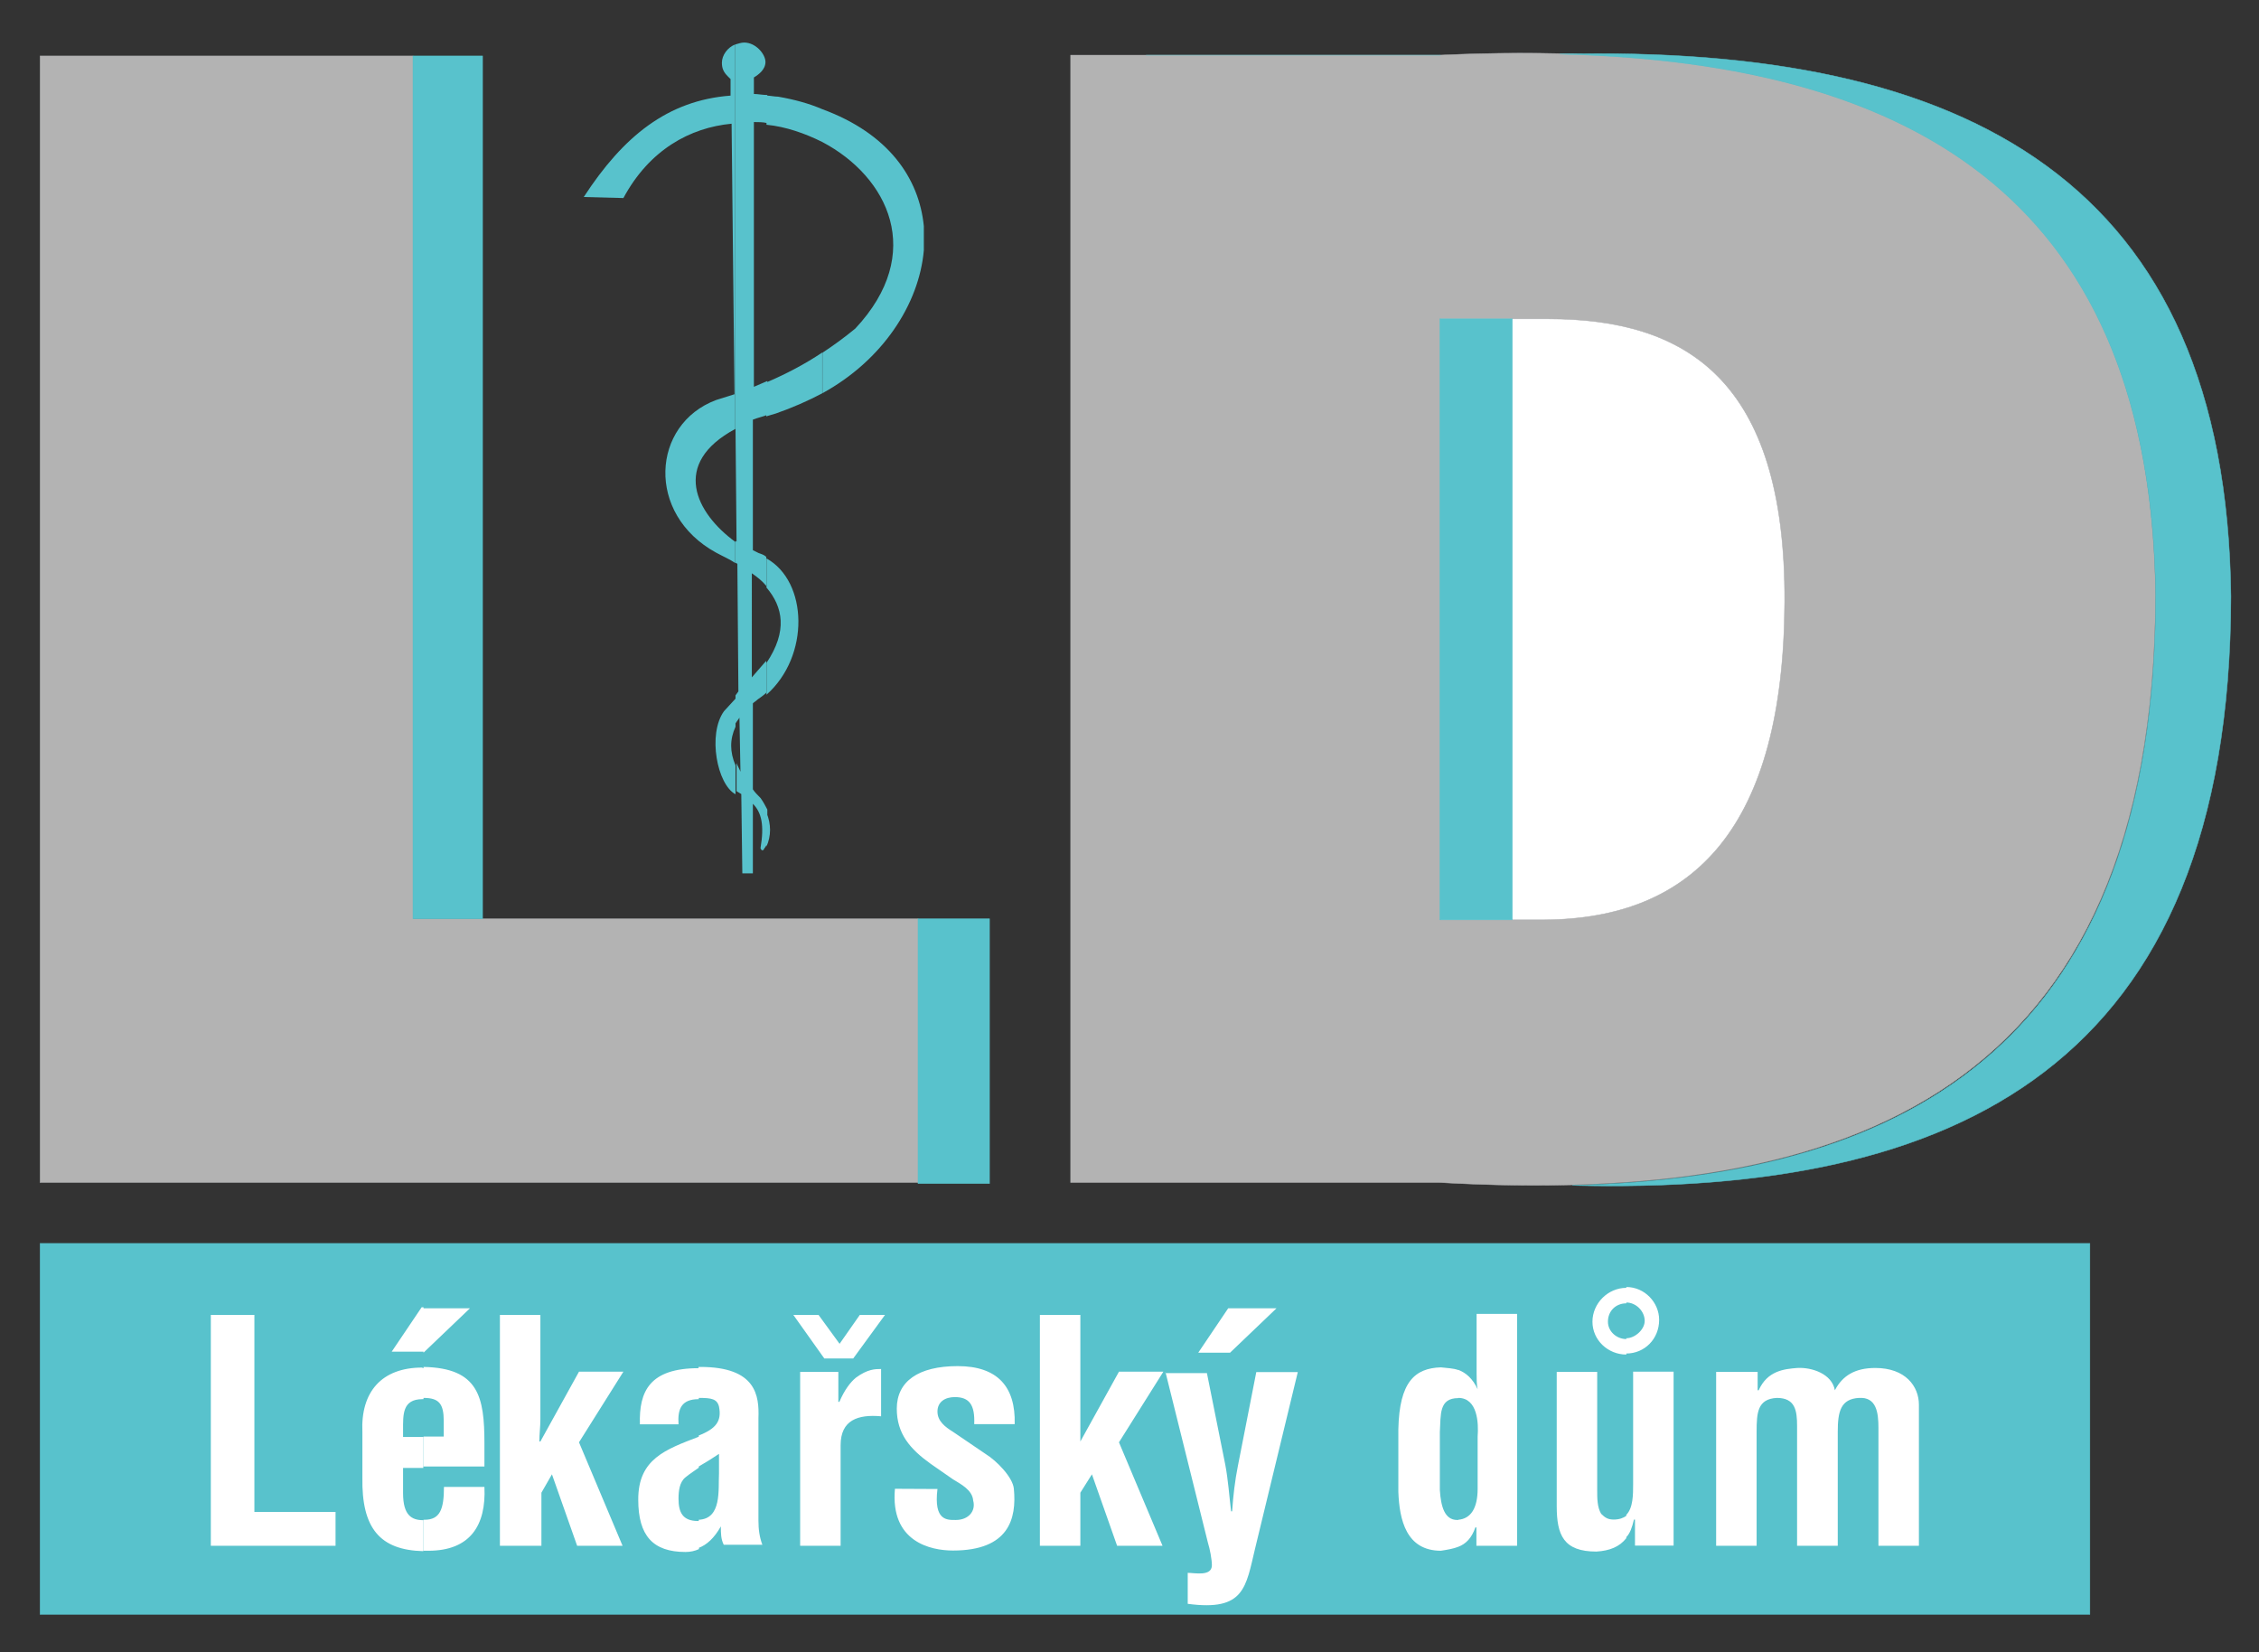
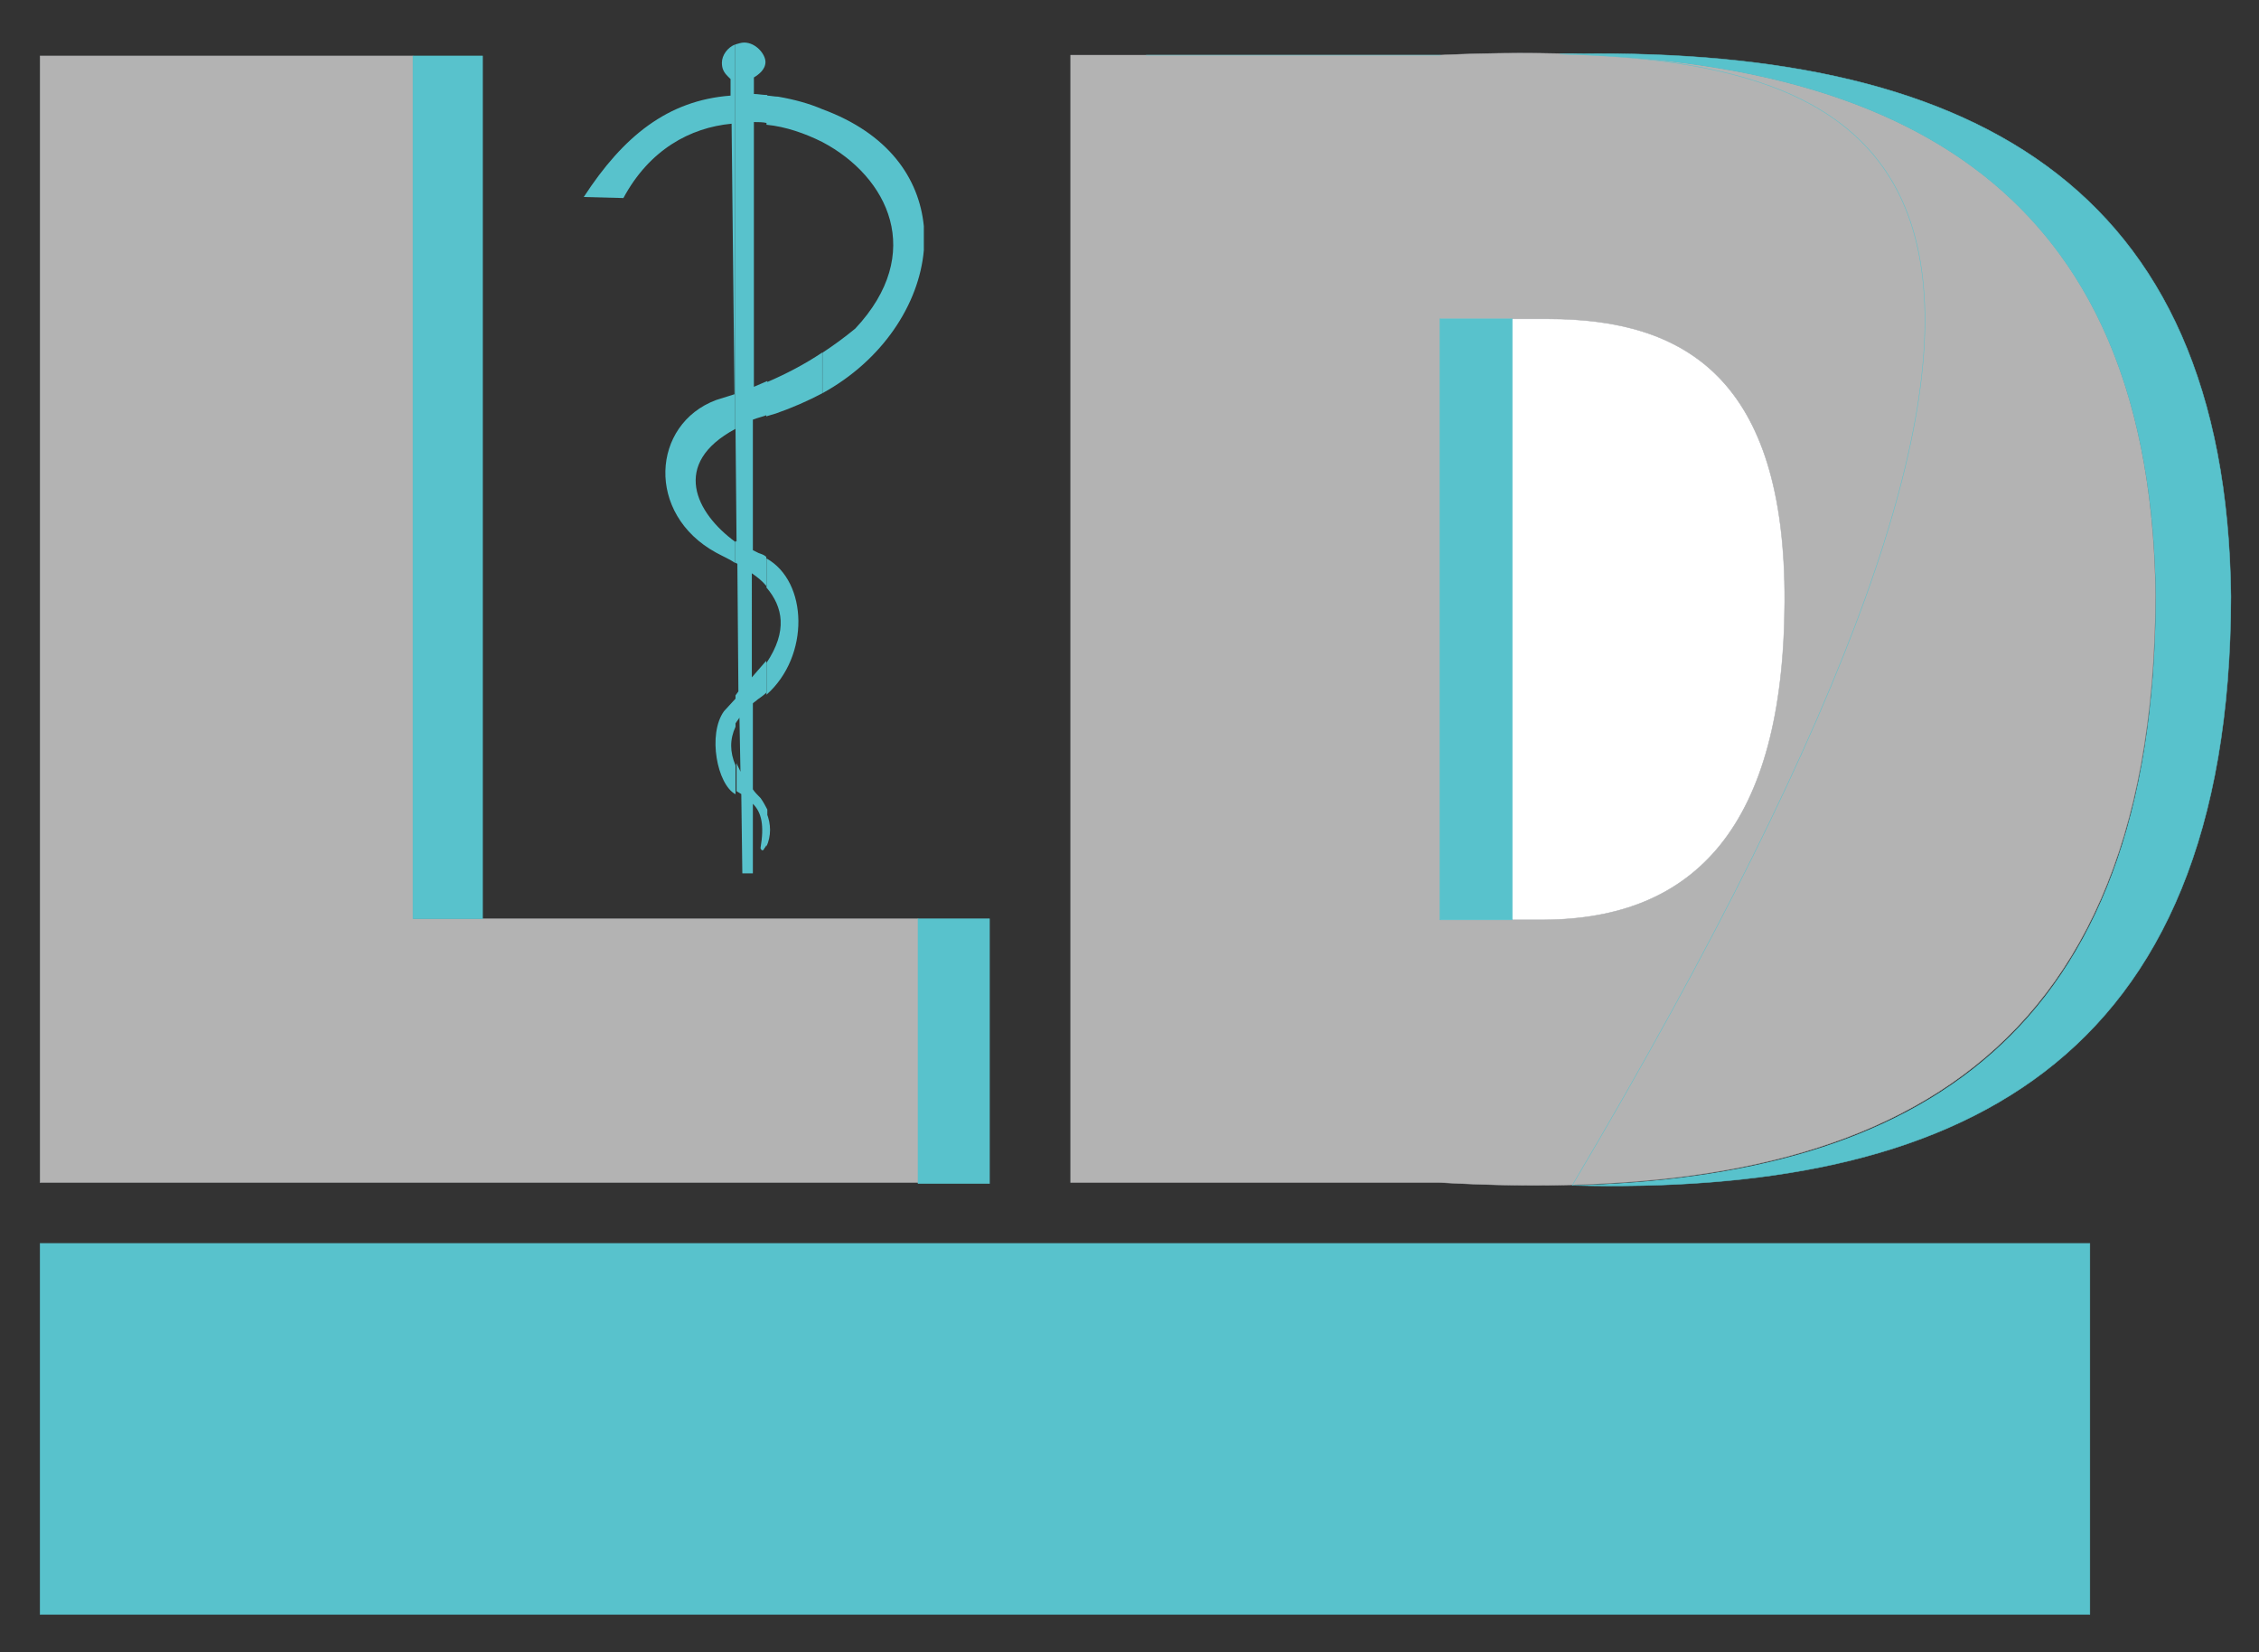
<svg xmlns="http://www.w3.org/2000/svg" version="1.1" id="Layer_1" x="0px" y="0px" viewBox="88 0 1094 800" enable-background="new 88 0 1094 800" xml:space="preserve">
  <rect x="88" y="0" width="1094" height="800" fill="#333333" stroke="none" />
  <g>
    <rect x="107.4" y="602.1" fill="#58C2CC" stroke="#58C2CC" stroke-width="0.216" stroke-miterlimit="10" width="992.7" height="179.6" />
-     <path fill="#FFFFFF" d="M875.6,744.3v-10.8c3.3-3.3,3.3-9.8,3.3-15v-54.3h19.6v84.2h-18.7v-12.6h-0.5   C878.4,739.6,877.4,742.5,875.6,744.3L875.6,744.3z M875.6,655.4V648c4.2,0,8.9-4.2,8.9-8.4c0-4.7-4.2-8.9-8.9-8.9v-7.5   c8.9,0,15.9,7.5,15.9,15.9C891.5,648.4,884.4,655.4,875.6,655.4L875.6,655.4z M938.7,664.3h-19.6v84.2h19.6v-55.2   c0-9.4,0.5-15.9,9.8-16.4c8.9,0,9.8,6.1,9.8,13.6v58H978v-55.2c0-9.8,1.4-15.9,10.3-16.4c8.4-0.5,9.4,7,9.4,14.5v57.1h19.6v-68.3   c0-8.9-6.5-17.8-21.1-17.8c-9.8,0-15.9,3.7-19.6,10.8c-1.4-8-11.2-11.2-18.2-10.8c-6.5,0.5-14.5,1.4-18.7,10.8h-0.5v-8.9H938.7z    M875.6,623.6v7.5c-5.1,0-8.9,3.7-8.9,8.9c0,4.7,4.2,8.4,8.9,8.4v7.5c-8.9,0-16.4-7-16.4-15.9C859.2,631.1,866.7,623.6,875.6,623.6   L875.6,623.6z M875.6,734v10.8c-3.3,4.2-8,6.1-14.5,6.5c-15.9,0-19.2-8-19.2-22v-65h19.6v57.5c0,3.7,0,8,1.9,11.2   c1.9,1.9,3.3,2.8,6.1,2.8S874.2,735,875.6,734L875.6,734z M794.2,749v-13.1c6.1-0.5,9.4-5.6,9.4-15v-25.3c0.5-6.5,0-18.7-9.4-18.7   v-13.6c3.7,1.4,7,4.2,9.4,9.4l0,0c-0.5-2.3-0.5-5.1-0.5-7.5v-29h19.6v112.3H803v-8.9h-0.5C800.7,744.8,797.9,747.6,794.2,749z    M794.2,663.4V677l0,0c-9.4,0-8.4,8-8.9,16.4v28.1c0.5,8,2.3,14.5,8.4,14.5h0.5V749c-2.3,0.9-5.1,1.4-8.4,1.9   c-16.8,0-20.1-15-20.6-28.5v-30.4c0.5-22.9,8-29.5,20.6-29.9C789,662.5,791.8,662.5,794.2,663.4L794.2,663.4z M426.4,749.5v-13.6   c11.2-0.5,9.4-14.5,9.8-22.5v-9.4c-2.8,1.9-6.5,4.2-9.8,6.1v-15c8.4-3.3,11.2-7,9.8-14c-0.9-3.7-3.7-4.2-9.4-4.2h-0.5v-15   c0.5,0,0.9,0,0.9,0c27.1,0,28.5,14,28.1,24.8v49.6c0,4.2,0.5,8,1.9,11.7h-18.7c-1.4-2.8-1.4-5.6-1.4-8.9l0,0   C433.9,744.8,430.2,748.1,426.4,749.5L426.4,749.5z M494.7,664.3h-19.2v84.2h19.6v-48.7c0-12.2,8.4-15,19.6-14v-22.9   c-2.8,0-6.5,0-12.2,4.2c-2.8,2.3-5.6,6.1-8,11.7h-0.5v-14.5H494.7z M484.4,636.7h-12.2l15,21.1h14l15.4-21.1h-12.2l-9.8,14   L484.4,636.7L484.4,636.7z M521.4,720.9c-2.3,25.7,17.3,29.9,28.1,29.9c27.1,0,30.9-15.4,29.5-29.9c-0.5-5.6-8.4-13.6-13.6-16.8   l-15.9-10.8c-3.7-2.3-7.5-5.1-7.5-9.8s3.7-7,8.4-7c7,0,9.8,3.7,9.4,13.1h19.6c0.5-18.2-8.4-28.1-27.6-28.1s-29.5,7.5-29.5,20.6   c0,12.2,6.5,19.6,16.4,26.7l10.8,7.5c3.7,2.3,9.4,5.1,9.8,10.3c1.4,5.1-2.3,9.4-8.4,9.4c-4.2,0-10.8,0.5-8.9-15L521.4,720.9   L521.4,720.9z M611.2,748.5v-25.7l5.6-8.9l12.2,34.6h22l-21.1-50.1l21.5-34.2h-21.5L611.2,698l0,0c0-3.7,0-7,0-10.8v-50.5h-19.6   v111.8H611.2L611.2,748.5z M652.4,664.3l20.6,82.8c0.9,2.8,1.9,8,1.9,10.8c0,5.6-8.4,3.7-11.7,3.7v15c27.6,3.7,28.1-8,32.7-27.1   l20.6-85.1h-20.1l-8.9,45.4c-1.4,7-2.3,14.5-2.8,22h-0.5c-0.9-7.5-1.4-15-2.8-22.5l-8.9-44.4h-20.1V664.3z M668.3,655h15.4   l22.5-21.5h-23.4L668.3,655z M426.4,662.5v15c-8.4,0-10.3,4.7-9.8,12.2h-18.7C397.4,673.7,402.6,662.5,426.4,662.5L426.4,662.5z    M426.4,695.7v15c-1.9,1.4-4.2,2.8-6.5,4.7c-2.8,2.3-3.3,6.5-3.3,10.3c0,6.5,1.9,10.8,9.4,10.8c0,0,0,0,0.5,0v13.6   c-1.9,0.9-4.2,1.4-6.5,1.4c-15.9,0-22.9-8-22.9-25.3C397,706.4,410.5,701.8,426.4,695.7L426.4,695.7L426.4,695.7z M293.1,750.9v-15   h0.5c7.5,0,9.4-5.1,9.4-15.9h19.6c0.9,18.7-7,30.9-27.1,30.9C294.5,750.9,293.6,750.9,293.1,750.9L293.1,750.9z M293.1,710.6v-15   h9.8v-7.5c0-8.4-2.3-11.2-9.8-11.2v-15c26.7,0.5,29.5,14.5,29.5,37v11.2h-29.5V710.6z M293.1,655v-21.5h22.5L293.1,655L293.1,655   L293.1,655z M350.2,748.5v-25.7l5.1-8.9l12.2,34.6h22l-21.1-50.1l21.5-34.2h-21.5L349.7,698h-0.5c0-3.7,0.5-7,0.5-10.8v-50.5h-19.6   v111.8H350.2z M250.5,748.5v-16.4h-39.3v-95.4h-21.1v111.8H250.5L250.5,748.5z M293.1,633v21.5h-15.4l14.5-21.5H293.1L293.1,633z    M293.1,662.5v15h-0.5c-9.8,0-9.4,7.5-9.4,15v3.3h9.8v15h-9.8v12.2c0,10.8,4.2,13.1,9.8,13.1v15c-21.1-0.5-29.9-11.2-29.5-35.6v-22   c-0.9-19.6,9.4-31.3,29-31.3C292.6,662.5,293.1,662.5,293.1,662.5z" />
    <polygon fill="#B3B3B3" stroke="#ABACAE" stroke-width="0.216" stroke-miterlimit="10" points="107.4,27.1 288,27.1 288,444.9    532.6,444.9 532.6,572.6 107.4,572.6  " />
    <rect x="532.6" y="444.9" fill="#58C2CC" stroke="#58C2CC" stroke-width="0.216" stroke-miterlimit="10" width="34.6" height="128.2" />
    <rect x="288" y="27.1" fill="#58C2CC" stroke="#58C2CC" stroke-width="0.216" stroke-miterlimit="10" width="33.7" height="417.8" />
    <path fill="#B3B3B3" stroke="#ABACAE" stroke-width="0.216" stroke-miterlimit="10" d="M606.5,26.7h178.7   c210.1-9.8,344.3,53.8,346.7,261.5c-0.9,240-147.4,295.7-346.7,284.4H606.5L606.5,26.7L606.5,26.7z" />
    <g>
      <path fill="#58C2CC" d="M643,26.7h142.7h-0.5H643L643,26.7L643,26.7z M843.3,26.2c197.9-4.7,322.8,61.8,325.1,262.5    C1168,517.4,1034.6,578.7,849.4,574c166.1-4.2,282.1-72,282.6-285.4C1129.6,100.6,1019.6,30.4,843.3,26.2z" />
-       <path fill="none" stroke="#58C2CC" stroke-width="0.216" stroke-miterlimit="10" d="M643,26.7h142.7h-0.5H643L643,26.7L643,26.7z     M843.3,26.2c197.9-4.7,322.8,61.8,325.1,262.5C1168,517.4,1034.6,578.7,849.4,574c166.1-4.2,282.1-72,282.6-285.4    C1129.6,100.6,1019.6,30.4,843.3,26.2z" />
+       <path fill="none" stroke="#58C2CC" stroke-width="0.216" stroke-miterlimit="10" d="M643,26.7h142.7h-0.5H643L643,26.7L643,26.7z     M843.3,26.2c197.9-4.7,322.8,61.8,325.1,262.5C1168,517.4,1034.6,578.7,849.4,574C1129.6,100.6,1019.6,30.4,843.3,26.2z" />
    </g>
    <path fill="#FFFFFF" stroke="#ABACAE" stroke-width="0.216" stroke-miterlimit="10" d="M785.3,154.4h52.4   c66.4,0,115.1,29,114.6,137.1c-0.5,108.5-43.5,153.5-116.5,153.9h-50.1v-291H785.3z" />
    <rect x="785.3" y="154.4" fill="#58C2CC" stroke="#58C2CC" stroke-width="0.216" stroke-miterlimit="10" width="35.1" height="291" />
    <path fill="#58C2CC" d="M486.3,52.9c31.8,11.7,46.8,33.2,49.1,56.6v11.7c-2.3,26.2-20.1,53.3-49.1,69.2v-19.6   c5.6-3.7,10.8-7.5,15.9-11.7c34.2-36.5,15.9-73.5-15.9-90.3V52.9z M459.2,46.3c1.9,0,3.7,0.5,5.6,0.5c8,1.4,15,3.3,21.5,6.1v15.9   c-8.4-4.2-17.8-7.5-27.1-8.4L459.2,46.3L459.2,46.3z M486.3,190.4c-7,3.7-14.5,7-22.5,9.8c-1.4,0.5-3.3,0.9-4.7,1.4v-16.4   c9.8-4.2,18.7-8.9,27.1-14.5V190.4L486.3,190.4z M459.2,270.4c20.1,11.2,21.1,47.3,0,66v-15.4c10.3-15.4,8-27.1,0-36.5V270.4   L459.2,270.4z M459.2,393.5c2.3,5.6,2.3,11.2,0,16.4V393.5z M448.4,20.6c5.6,0,10.3,5.6,10.3,9.4c0,3.7-3.3,6.1-5.6,7.5v8   c1.9,0,4.2,0.5,6.5,0.5v13.6c-2.3-0.5-4.2-0.5-6.5-0.5v128.2c2.3-0.9,4.2-1.9,6.5-2.8v16.4c-2.3,0.9-4.7,1.4-7,2.3v63.2   c0.9,0.5,1.9,0.9,2.8,1.4c1.4,0.5,2.8,0.9,3.7,1.9v14c-1.9-2.3-4.2-4.2-7-6.1V328l6.5-7.5l0.5-0.5v15.4c-1.4,1.4-2.8,2.3-4.2,3.3   c-0.9,0.9-1.9,1.4-2.3,1.9v41.6c0.9,1.4,2.3,2.8,3.7,4.2c1.4,1.9,2.3,3.7,3.3,5.6v16.4c-0.5,0.9-0.9,1.9-1.4,2.3   c-0.5,1.4-1.4,1.4-1.9,0c1.9-11.2,0.5-17.3-3.7-21.5v33.7h-5.1l-0.5-38.4c-0.9-0.5-1.4-0.9-2.3-1.4v-13.6c0.5,1.4,1.4,2.8,1.9,4.2   l-0.5-26.2c-0.5,0.9-1.4,1.9-1.9,2.8v-13.6l1.4-1.9l-0.5-61.8l-0.9-0.5V262c0.5,0,0.5,0.5,0.5,0.5l-0.5-55.2l0,0V21.5   C445.6,21.1,447,20.6,448.4,20.6z M444.2,384.6L444.2,384.6c-8.9-4.7-13.6-29-5.6-40.2l5.6-6.1v13.6c-2.8,6.1-2.8,12.2,0,18.7   V384.6L444.2,384.6z M444.2,272.7c-2.8-1.9-6.1-3.3-9.4-5.1c-34.2-18.7-31.3-62.2,0-73.9c2.8-0.9,6.1-1.9,8.9-2.8l-1.4-131   c-20.1,1.9-39.8,12.6-52.4,36l-19.2-0.5c19.2-29.5,40.7-46.8,71.1-49.1v-8l-1.4-1.4c-1.9-1.9-2.8-3.7-2.8-6.5   c0-3.7,2.8-7.5,6.5-8.9v186.2c-31.3,16.8-19.2,40.7,0,54.7V272.7z" />
  </g>
</svg>